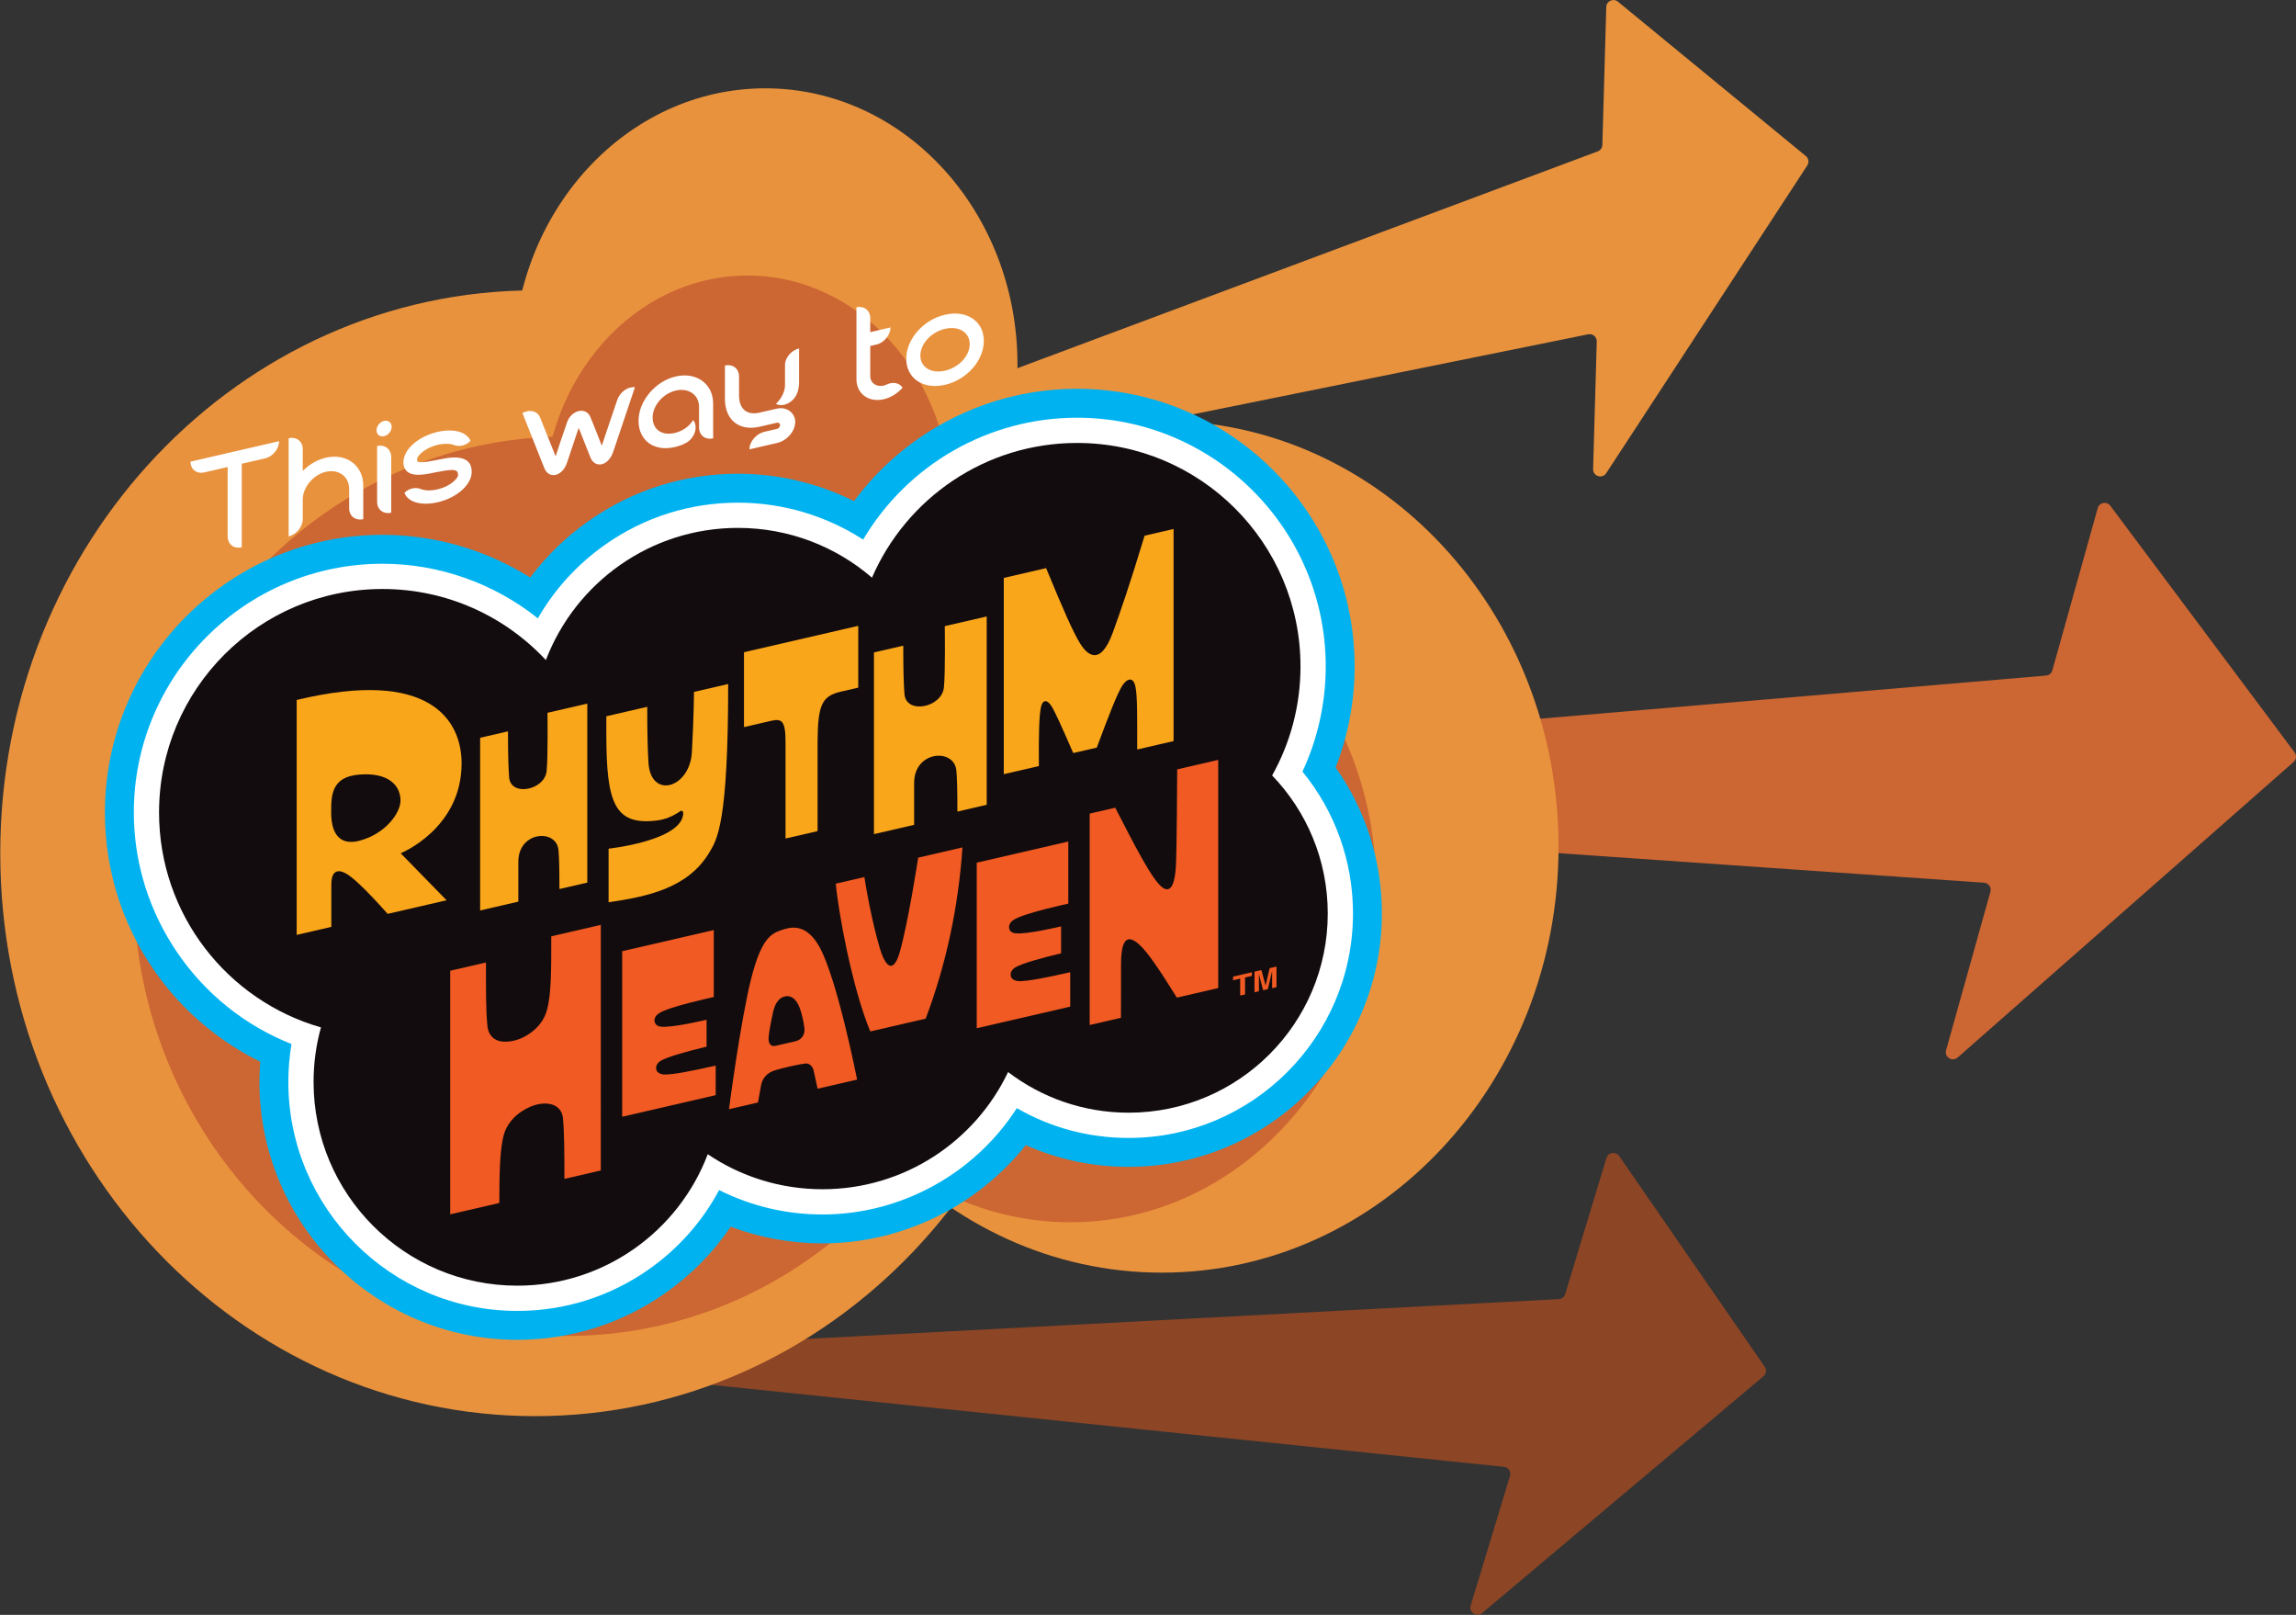
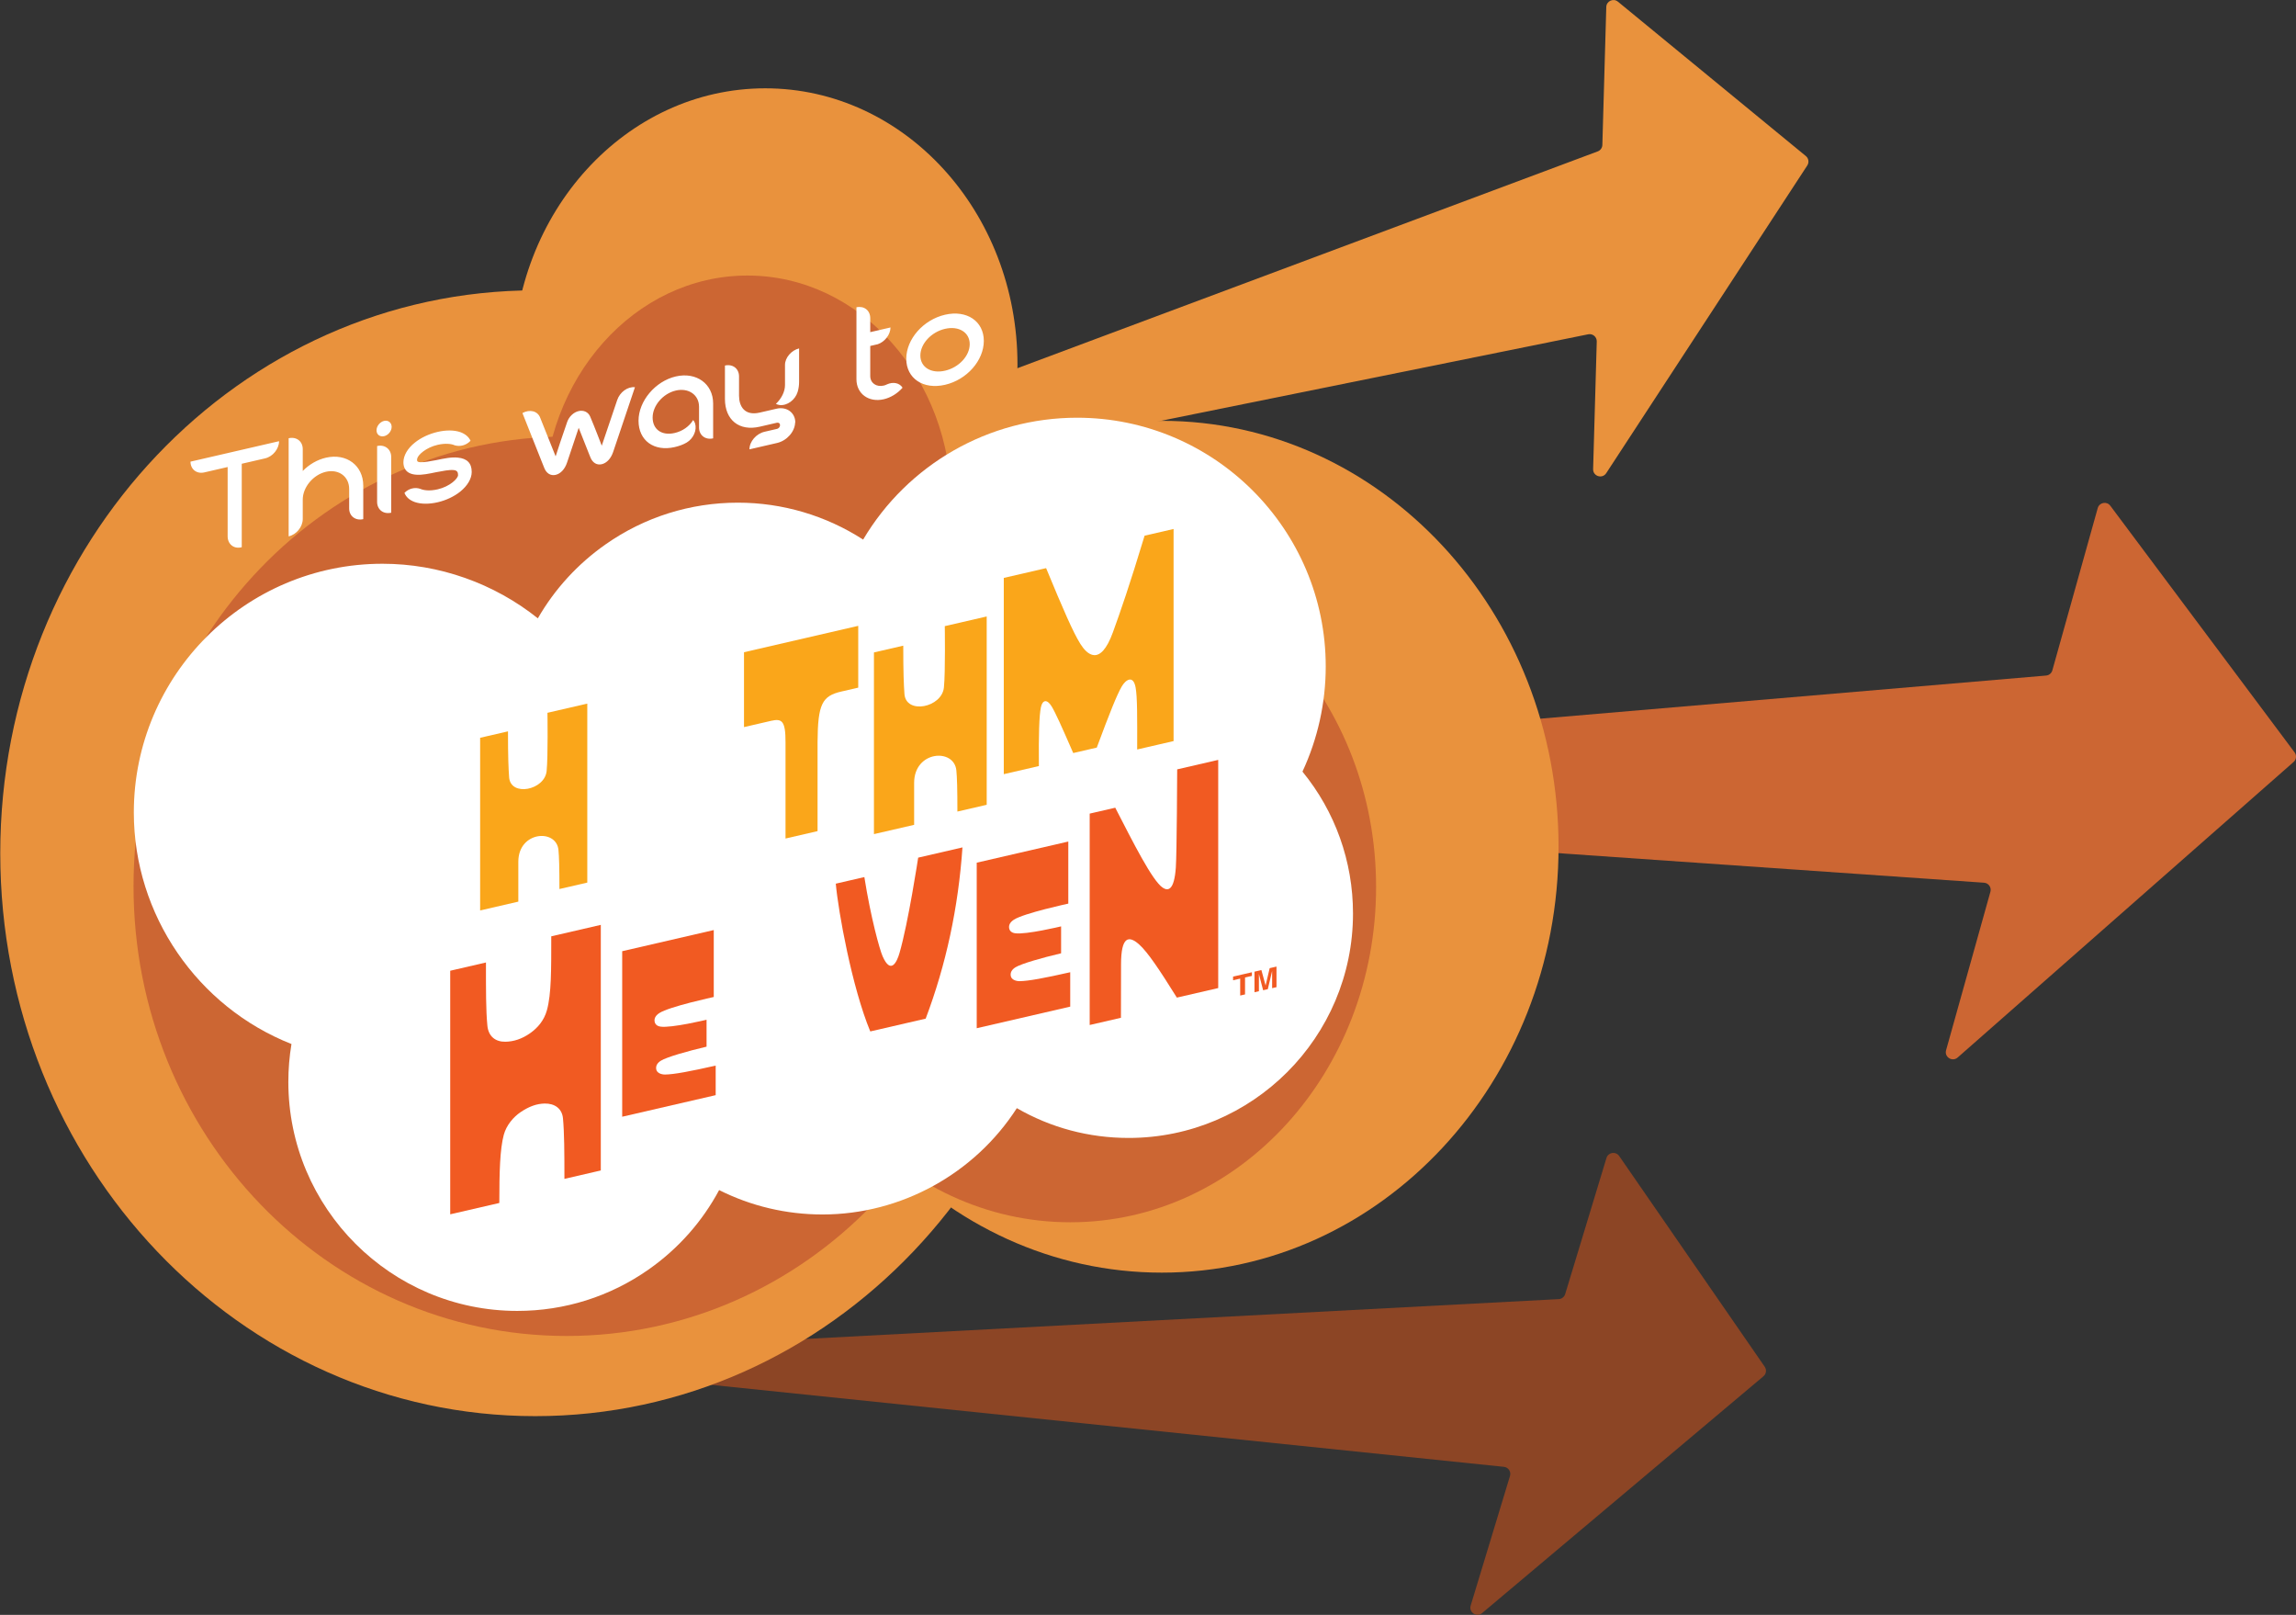
<svg xmlns="http://www.w3.org/2000/svg" xmlns:ns1="http://sodipodi.sourceforge.net/DTD/sodipodi-0.dtd" xmlns:ns2="http://www.inkscape.org/namespaces/inkscape" version="1.1" id="svg1" width="666.667" height="468.764" viewBox="0 0 666.667 468.764" ns1:docname="This way to Rhythm Heaven.ai">
  <rect x="0" y="0" width="666.667" height="468.764" fill="#333333" stroke="none" />
  <defs id="defs1">
    <clipPath clipPathUnits="userSpaceOnUse" id="clipPath2">
      <path d="M 0,351.573 H 500 V 0 H 0 Z" transform="translate(-384.305,-54.019)" id="path2" />
    </clipPath>
    <clipPath clipPathUnits="userSpaceOnUse" id="clipPath4">
      <path d="M 0,351.573 H 500 V 0 H 0 Z" transform="translate(-499.691,-187.776)" id="path4" />
    </clipPath>
    <clipPath clipPathUnits="userSpaceOnUse" id="clipPath6">
      <path d="M 0,351.573 H 500 V 0 H 0 Z" transform="translate(-393.259,-317.6)" id="path6" />
    </clipPath>
    <clipPath clipPathUnits="userSpaceOnUse" id="clipPath8">
      <path d="M 0,351.573 H 500 V 0 H 0 Z" transform="translate(-233.065,-165.815)" id="path8" />
    </clipPath>
    <clipPath clipPathUnits="userSpaceOnUse" id="clipPath10">
      <path d="M 0,351.573 H 500 V 0 H 0 Z" transform="translate(-221.576,-272.235)" id="path10" />
    </clipPath>
    <clipPath clipPathUnits="userSpaceOnUse" id="clipPath12">
      <path d="M 0,351.573 H 500 V 0 H 0 Z" transform="translate(-166.643,-167.232)" id="path12" />
    </clipPath>
    <clipPath clipPathUnits="userSpaceOnUse" id="clipPath14">
      <path d="M 0,351.573 H 500 V 0 H 0 Z" transform="translate(-118.351,-241.736)" id="path14" />
    </clipPath>
    <clipPath clipPathUnits="userSpaceOnUse" id="clipPath16">
      <path d="M 0,351.573 H 500 V 0 H 0 Z" transform="translate(-29.08,-158.631)" id="path16" />
    </clipPath>
    <clipPath clipPathUnits="userSpaceOnUse" id="clipPath18">
      <path d="M 0,351.573 H 500 V 0 H 0 Z" transform="translate(-166.522,-158.463)" id="path18" />
    </clipPath>
    <clipPath clipPathUnits="userSpaceOnUse" id="clipPath20">
      <path d="M 0,351.573 H 500 V 0 H 0 Z" transform="translate(-205.8,-279.984)" id="path20" />
    </clipPath>
    <clipPath clipPathUnits="userSpaceOnUse" id="clipPath22">
-       <path d="M 0,351.573 H 500 V 0 H 0 Z" transform="translate(-290.863,-184.483)" id="path22" />
-     </clipPath>
+       </clipPath>
    <clipPath clipPathUnits="userSpaceOnUse" id="clipPath24">
      <path d="M 0,351.573 H 500 V 0 H 0 Z" transform="translate(-283.636,-183.587)" id="path24" />
    </clipPath>
    <clipPath clipPathUnits="userSpaceOnUse" id="clipPath26">
      <path d="M 0,351.573 H 500 V 0 H 0 Z" transform="translate(-277.036,-182.749)" id="path26" />
    </clipPath>
    <clipPath clipPathUnits="userSpaceOnUse" id="clipPath28">
      <path d="M 0,351.573 H 500 V 0 H 0 Z" transform="translate(-277.032,-136.44)" id="path28" />
    </clipPath>
    <clipPath clipPathUnits="userSpaceOnUse" id="clipPath30">
      <path d="M 0,351.573 H 500 V 0 H 0 Z" transform="translate(-256.356,-184.076)" id="path30" />
    </clipPath>
    <clipPath clipPathUnits="userSpaceOnUse" id="clipPath32">
      <path d="M 0,351.573 H 500 V 0 H 0 Z" transform="translate(-222.002,-137.964)" id="path32" />
    </clipPath>
    <clipPath clipPathUnits="userSpaceOnUse" id="clipPath34">
      <path d="M 0,351.573 H 500 V 0 H 0 Z" transform="translate(-199.952,-164.857)" id="path34" />
    </clipPath>
    <clipPath clipPathUnits="userSpaceOnUse" id="clipPath36">
-       <path d="M 0,351.573 H 500 V 0 H 0 Z" transform="translate(-173.21,-124.88)" id="path36" />
-     </clipPath>
+       </clipPath>
    <clipPath clipPathUnits="userSpaceOnUse" id="clipPath38">
      <path d="M 0,351.573 H 500 V 0 H 0 Z" transform="translate(-144.795,-117.637)" id="path38" />
    </clipPath>
    <clipPath clipPathUnits="userSpaceOnUse" id="clipPath40">
      <path d="M 0,351.573 H 500 V 0 H 0 Z" transform="translate(-120.049,-147.729)" id="path40" />
    </clipPath>
    <clipPath clipPathUnits="userSpaceOnUse" id="clipPath42">
      <path d="M 0,351.573 H 500 V 0 H 0 Z" transform="translate(-255.571,-190.234)" id="path42" />
    </clipPath>
    <clipPath clipPathUnits="userSpaceOnUse" id="clipPath44">
      <path d="M 0,351.573 H 500 V 0 H 0 Z" transform="translate(-205.746,-215.258)" id="path44" />
    </clipPath>
    <clipPath clipPathUnits="userSpaceOnUse" id="clipPath46">
      <path d="M 0,351.573 H 500 V 0 H 0 Z" transform="translate(-162.021,-209.579)" id="path46" />
    </clipPath>
    <clipPath clipPathUnits="userSpaceOnUse" id="clipPath48">
-       <path d="M 0,351.573 H 500 V 0 H 0 Z" transform="translate(-158.575,-202.656)" id="path48" />
-     </clipPath>
+       </clipPath>
    <clipPath clipPathUnits="userSpaceOnUse" id="clipPath50">
      <path d="M 0,351.573 H 500 V 0 H 0 Z" transform="translate(-119.221,-196.391)" id="path50" />
    </clipPath>
    <clipPath clipPathUnits="userSpaceOnUse" id="clipPath52">
      <path d="M 0,351.573 H 500 V 0 H 0 Z" transform="translate(-78.172,-168.513)" id="path52" />
    </clipPath>
  </defs>
  <ns1:namedview id="namedview1" pagecolor="#ffffff" bordercolor="#000000" borderopacity="0.25" ns2:showpageshadow="2" ns2:pageopacity="0.0" ns2:pagecheckerboard="0" ns2:deskcolor="#d1d1d1">
    <ns2:page x="0" y="0" ns2:label="1" id="page1" width="666.667" height="468.764" margin="0" bleed="0" />
  </ns1:namedview>
  <g id="layer-MC0" ns2:groupmode="layer" ns2:label="Layer 1">
    <path id="path1" d="m 0,0 -31.708,45.895 c -0.739,1.069 -2.387,0.811 -2.764,-0.432 l -8.993,-29.636 c -0.19,-0.625 -0.752,-1.065 -1.404,-1.099 L -266.649,3.005 c -1.913,-0.102 -1.983,-2.899 -0.078,-3.096 l 209.913,-21.703 c 0.971,-0.101 1.61,-1.061 1.326,-1.995 l -8.564,-28.219 c -0.448,-1.479 1.304,-2.635 2.487,-1.639 L -0.277,-2.071 C 0.335,-1.556 0.455,-0.659 0,0" style="fill:#8c4525;fill-opacity:1;fill-rule:nonzero;stroke:none" transform="matrix(1.333,0,0,-1.333,512.407,396.738)" clip-path="url(#clipPath2)" />
    <path id="path3" d="m 0,0 -40.139,53.706 c -0.771,1.032 -2.391,0.73 -2.739,-0.512 l -9.888,-35.339 c -0.174,-0.623 -0.717,-1.073 -1.363,-1.128 L -331.912,-6.948 c -1.91,-0.163 -1.888,-2.964 0.024,-3.097 l 264.245,-18.341 c 0.982,-0.068 1.654,-1.02 1.388,-1.968 l -9.656,-34.512 c -0.417,-1.489 1.36,-2.606 2.52,-1.585 L -0.218,-2.096 C 0.39,-1.562 0.485,-0.649 0,0" style="fill:#cc6633;fill-opacity:1;fill-rule:nonzero;stroke:none" transform="matrix(1.333,0,0,-1.333,666.254,218.396)" clip-path="url(#clipPath4)" />
    <path id="path5" d="m 0,0 -40.932,33.617 c -0.997,0.819 -2.501,0.134 -2.537,-1.156 L -44.325,2.422 c -0.018,-0.631 -0.417,-1.19 -1.009,-1.41 L -257.28,-78.147 c -1.792,-0.669 -1.024,-3.356 0.851,-2.977 l 209.025,42.308 c 0.979,0.198 1.888,-0.567 1.86,-1.566 l -0.792,-27.785 c -0.045,-1.566 1.995,-2.206 2.853,-0.895 L 0.314,-2.049 C 0.748,-1.386 0.612,-0.503 0,0" style="fill:#e9923d;fill-opacity:1;fill-rule:nonzero;stroke:none" transform="matrix(1.333,0,0,-1.333,524.346,45.297)" clip-path="url(#clipPath6)" />
    <path id="path7" d="m 0,0 c 0,-67.699 -52.174,-122.58 -116.533,-122.58 -64.359,0 -116.532,54.881 -116.532,122.58 0,67.698 52.173,122.58 116.532,122.58 C -52.174,122.58 0,67.698 0,0" style="fill:#e9923d;fill-opacity:1;fill-rule:nonzero;stroke:none" transform="matrix(1.333,0,0,-1.333,310.753,247.677)" clip-path="url(#clipPath8)" />
    <path id="path9" d="m 0,0 c 0,33.206 -24.594,60.125 -54.933,60.125 -30.338,0 -54.933,-26.919 -54.933,-60.125 0,-33.206 24.595,-60.125 54.933,-60.125 C -24.594,-60.125 0,-33.206 0,0" style="fill:#e9923d;fill-opacity:1;fill-rule:nonzero;stroke:none" transform="matrix(1.333,0,0,-1.333,295.434,105.784)" clip-path="url(#clipPath10)" />
    <path id="path11" d="m 0,0 c 0,-51.222 38.684,-92.746 86.402,-92.746 47.72,0 86.404,41.524 86.404,92.746 0,51.222 -38.684,92.745 -86.404,92.745 C 38.684,92.745 0,51.222 0,0" style="fill:#e9923d;fill-opacity:1;fill-rule:nonzero;stroke:none" transform="matrix(1.333,0,0,-1.333,222.191,245.788)" clip-path="url(#clipPath12)" />
    <path id="path13" d="m 0,0 c 0,-27.538 19.892,-49.862 44.429,-49.862 24.538,0 44.43,22.324 44.43,49.862 0,27.538 -19.892,49.861 -44.43,49.861 C 19.892,49.861 0,27.538 0,0" style="fill:#cc6633;fill-opacity:1;fill-rule:nonzero;stroke:none" transform="matrix(1.333,0,0,-1.333,157.801,146.449)" clip-path="url(#clipPath14)" />
    <path id="path15" d="m 0,0 c 0,-54.088 42.24,-97.935 94.346,-97.935 52.106,0 94.346,43.847 94.346,97.935 0,54.088 -42.24,97.935 -94.346,97.935 C 42.24,97.935 0,54.088 0,0" style="fill:#cc6633;fill-opacity:1;fill-rule:nonzero;stroke:none" transform="matrix(1.333,0,0,-1.333,38.773,257.257)" clip-path="url(#clipPath16)" />
    <path id="path17" d="m 0,0 c 0,-40.321 29.813,-73.009 66.591,-73.009 36.778,0 66.592,32.688 66.592,73.009 0,40.322 -29.814,73.01 -66.592,73.01 C 29.813,73.01 0,40.322 0,0" style="fill:#cc6633;fill-opacity:1;fill-rule:nonzero;stroke:none" transform="matrix(1.333,0,0,-1.333,222.029,257.481)" clip-path="url(#clipPath18)" />
    <path id="path19" d="m 0,0 c -3.006,-0.694 -5.374,-3.257 -5.374,-5.815 0,-2.561 2.368,-3.997 5.374,-3.302 3.009,0.694 5.377,3.223 5.377,5.784 C 5.377,-0.775 3.009,0.694 0,0 m 0,-12.188 c -4.732,-1.093 -8.444,1.376 -8.444,5.664 0,4.288 3.712,8.503 8.444,9.595 4.736,1.093 8.448,-1.408 8.448,-5.695 0,-4.288 -3.712,-8.472 -8.448,-9.564 m -13.348,-3.147 c -3.26,-0.753 -5.949,1.187 -5.949,4.355 V 4.695 c 1.665,0.351 3.006,-0.68 3.006,-2.377 v -3.04 l 4.416,1.02 c -0.031,-1.575 -1.248,-3.135 -2.782,-3.651 l -1.634,-0.377 v -6.556 c 0,-1.504 1.313,-2.448 2.943,-2.071 0.225,0.051 0.449,0.134 0.673,0.249 1.375,0.637 2.784,0.324 3.423,-0.713 -1.087,-1.242 -2.559,-2.159 -4.096,-2.514 m -18.759,1.59 c -0.542,-1.759 -2.272,-3.021 -3.903,-2.855 -0.32,0.054 -0.575,0.125 -0.831,0.256 1.248,1.185 1.983,2.698 1.983,4.105 v 4.384 c 0,1.599 1.44,3.21 3.071,3.587 v -7.262 c 0,-0.735 -0.097,-1.494 -0.32,-2.215 m -0.542,-6.653 c -0.066,-1.998 -1.792,-3.964 -3.936,-4.459 l -6.016,-1.389 c 0,1.695 1.473,3.411 3.296,3.832 l 2.72,0.628 0.031,0.007 c 0.289,0.098 0.61,0.365 0.61,0.812 0,0.415 -0.352,0.591 -0.672,0.518 l -3.744,-0.864 c -4.478,-1.035 -7.582,1.448 -7.582,6.053 v 7.262 c 1.695,0.392 3.071,-0.666 3.071,-2.361 v -4.192 c 0,-2.303 1.184,-4.46 4.511,-3.691 l 3.678,0.848 c 2.175,0.502 4.064,-0.853 4.064,-2.998 z m -20.933,-1.09 v 4.511 c 0,2.59 -2.272,4.178 -5.057,3.536 -2.782,-0.643 -5.053,-3.28 -5.053,-5.87 0,-2.623 2.016,-4.014 4.798,-3.372 1.696,0.392 3.167,1.404 4.033,2.82 0.19,-0.212 0.317,-0.471 0.414,-0.736 0.448,-1.464 -0.352,-3.282 -1.824,-4.164 -0.799,-0.473 -1.696,-0.777 -2.623,-0.991 -4.477,-1.034 -7.869,1.416 -7.869,5.734 0,4.286 3.647,8.616 8.124,9.65 4.481,1.034 8.128,-1.612 8.128,-5.898 v -4.511 -3.071 c -1.696,-0.391 -3.071,0.666 -3.071,2.362 m -18.73,-5.379 c -0.448,-1.32 -1.343,-2.358 -2.463,-2.616 -1.121,-0.259 -2.017,0.365 -2.465,1.478 0,0 0,-0.033 -2.558,6.448 -2.56,-7.664 -2.56,-7.63 -2.56,-7.63 -0.446,-1.319 -1.342,-2.357 -2.462,-2.615 -1.12,-0.259 -2.016,0.365 -2.464,1.479 0,0 0,-0.034 -4.767,11.983 1.599,0.88 3.326,0.447 3.87,-1.026 l 3.361,-8.406 c 0.321,1.001 1.438,4.458 2.527,7.525 0.416,1.154 1.406,2.086 2.495,2.337 1.089,0.252 2.079,-0.224 2.495,-1.185 1.087,-2.565 2.207,-5.536 2.528,-6.358 l 3.36,9.927 c 0.575,1.732 2.271,2.985 3.87,2.81 -4.767,-14.184 -4.767,-14.151 -4.767,-14.151 m -33.285,-8.58 c -1.344,-1.079 -3.102,-1.902 -4.925,-2.323 -1.855,-0.428 -3.616,-0.418 -4.96,0.041 -1.152,0.406 -1.92,1.09 -2.272,2.001 0.962,0.991 2.306,1.27 3.426,0.888 0.766,-0.337 2.079,-0.513 3.806,-0.114 2.654,0.613 4.446,2.34 4.446,3.105 0,0.578 -0.159,1.021 -0.959,1.092 -0.961,0.099 -2.433,-0.21 -3.839,-0.47 -1.503,-0.316 -3.04,-0.639 -4.288,-0.542 -2.462,0.166 -2.816,1.715 -2.816,2.707 0,1.442 0.896,3.024 2.496,4.289 1.344,1.079 3.105,1.9 4.96,2.328 1.823,0.421 3.581,0.413 4.925,-0.045 1.089,-0.39 1.858,-1.043 2.241,-1.883 -0.959,-1.021 -2.303,-1.331 -3.455,-0.99 -0.737,0.343 -2.081,0.478 -3.711,0.102 -2.527,-0.584 -4.254,-2.165 -4.447,-2.978 -0.031,-0.166 -0.096,-0.47 0.062,-0.623 0,-0.034 0.034,-0.027 0.034,-0.027 0,-0.031 0.032,-0.024 0.032,-0.024 0.096,-0.073 0.255,-0.134 0.544,-0.129 0.862,-0.057 2.206,0.22 3.485,0.453 1.633,0.343 3.329,0.703 4.705,0.541 1.951,-0.19 3.006,-1.16 3.006,-3.114 0,-1.438 -0.897,-2.988 -2.496,-4.285 m -18.111,-2.231 v 12.157 c 1.664,0.384 3.071,-0.666 3.071,-2.393 V -40.04 c -1.696,-0.392 -3.071,0.666 -3.071,2.362 m 1.536,14.304 c -0.927,-0.214 -1.664,0.351 -1.664,1.278 0,0.896 0.737,1.834 1.664,2.049 0.897,0.206 1.631,-0.392 1.631,-1.288 0,-0.928 -0.734,-1.832 -1.631,-2.039 m -4.553,-18.071 c -1.696,-0.392 -3.071,0.666 -3.071,2.331 v 4.254 c 0,2.687 -2.272,4.37 -5.054,3.727 -2.784,-0.642 -5.056,-3.374 -5.056,-6.061 v -4.223 c 0,-1.696 -1.375,-3.389 -3.071,-3.78 v 7.455 13.915 c 1.696,0.391 3.071,-0.666 3.071,-2.362 v -4.767 c 1.376,1.406 3.136,2.451 5.056,2.894 4.478,1.034 8.125,-1.706 8.125,-6.089 z m -21.381,13.235 -5.087,-1.175 v -18.171 l -0.128,-0.03 c -1.631,-0.376 -2.944,0.728 -2.944,2.392 v 15.1 l -5.084,-1.174 c -1.665,-0.383 -3.009,0.681 -3.009,2.343 l 19.292,4.454 c 0,-1.662 -1.344,-3.347 -3.04,-3.739" style="fill:#ffffff;fill-opacity:1;fill-rule:nonzero;stroke:none" transform="matrix(1.333,0,0,-1.333,274.4,95.452)" clip-path="url(#clipPath20)" />
    <path id="path21" d="m 0,0 c 2.723,6.98 4.14,14.459 4.14,22.003 0,33.339 -27.123,60.463 -60.462,60.463 -19.429,0 -37.343,-9.283 -48.589,-24.465 -7.795,3.895 -16.448,5.967 -25.288,5.967 -11.678,0 -22.891,-3.532 -32.427,-10.214 -4.944,-3.466 -9.255,-7.642 -12.816,-12.381 -9.565,6.002 -20.733,9.292 -32.175,9.292 -33.339,0 -60.463,-27.124 -60.463,-60.463 0,-13.402 4.297,-26.1 12.426,-36.721 5.678,-7.418 13.07,-13.446 21.403,-17.555 -0.114,-1.459 -0.171,-2.925 -0.171,-4.393 0,-30.97 25.195,-56.166 56.165,-56.166 11.618,0 22.771,3.521 32.251,10.18 5.639,3.962 10.443,8.853 14.243,14.455 6.34,-2.396 13.093,-3.635 19.992,-3.635 17.361,0 33.674,8.112 44.283,21.396 6.984,-3.115 14.562,-4.728 22.401,-4.728 30.419,0 55.166,24.747 55.166,55.166 C 10.079,-20.282 6.545,-9.249 0,0" style="fill:#00b3f0;fill-opacity:1;fill-rule:nonzero;stroke:none" transform="matrix(1.333,0,0,-1.333,387.817,222.787)" clip-path="url(#clipPath22)" />
    <path id="path23" d="m 0,0 c 3.327,7.136 5.07,14.976 5.07,22.899 0,29.868 -24.298,54.167 -54.166,54.167 -19.3,0 -36.93,-10.223 -46.6,-26.54 -8.083,5.221 -17.553,8.042 -27.277,8.042 -10.378,0 -20.341,-3.137 -28.813,-9.074 -6.097,-4.273 -11.109,-9.76 -14.763,-16.113 -9.546,7.622 -21.517,11.884 -33.842,11.884 -29.867,0 -54.166,-24.299 -54.166,-54.166 0,-22.317 13.885,-42.36 34.34,-50.419 -0.453,-2.719 -0.682,-5.479 -0.682,-8.25 0,-27.498 22.371,-49.87 49.868,-49.87 10.317,0 20.218,3.125 28.633,9.036 6.448,4.529 11.668,10.428 15.335,17.278 6.953,-3.491 14.628,-5.314 22.518,-5.314 17.16,0 33.167,8.917 42.331,23.156 7.375,-4.261 15.684,-6.488 24.354,-6.488 26.946,0 48.869,21.922 48.869,48.87 C 11.009,-19.539 7.126,-8.708 0,0" style="fill:#ffffff;fill-opacity:1;fill-rule:nonzero;stroke:none" transform="matrix(1.333,0,0,-1.333,378.181,223.982)" clip-path="url(#clipPath24)" />
-     <path id="path25" d="m 0,0 c 3.931,7.022 6.175,15.117 6.175,23.737 0,26.88 -21.79,48.67 -48.67,48.67 -20.008,0 -37.193,-12.075 -44.673,-29.334 -7.84,6.753 -18.045,10.837 -29.204,10.837 -19.092,0 -35.39,-11.952 -41.828,-28.78 -8.884,9.521 -21.54,15.476 -35.59,15.476 -26.879,0 -48.67,-21.79 -48.67,-48.669 0,-22.231 14.905,-40.979 35.266,-46.8 -1.047,-3.779 -1.608,-7.758 -1.608,-11.87 0,-24.506 19.866,-44.372 44.372,-44.372 18.958,0 35.137,11.89 41.492,28.62 7.138,-4.812 15.738,-7.621 24.994,-7.621 17.834,0 33.23,10.427 40.429,25.518 7.289,-5.552 16.386,-8.85 26.255,-8.85 23.954,0 43.373,19.418 43.373,43.374 C 12.113,-18.392 7.501,-7.797 0,0" style="fill:#130c0e;fill-opacity:1;fill-rule:nonzero;stroke:none" transform="matrix(1.333,0,0,-1.333,369.381,225.099)" clip-path="url(#clipPath26)" />
    <path id="path27" d="M 0,0 V 3.743 L -0.94,-0.218 -1.96,-0.452 -2.879,3.079 V -0.665 L -3.842,-0.887 V 3.594 L -2.337,3.941 -1.43,0.597 -1.418,0.6 -0.533,4.358 0.952,4.701 V 0.22 Z M -6.956,-1.606 V 2.08 l -1.55,-0.357 v 0.795 l 4.1,0.946 V 2.669 L -5.9,2.324 v -3.686 z" style="fill:#f15a22;fill-opacity:1;fill-rule:nonzero;stroke:none" transform="matrix(1.333,0,0,-1.333,369.375,286.844)" clip-path="url(#clipPath28)" />
    <path id="path29" d="m 0,0 c 0,0 -0.07,-18.191 -0.296,-21.391 -0.354,-4.998 -1.697,-5.132 -2.84,-4.382 -2.28,1.496 -6.541,10.015 -10.356,17.423 l -5.567,-1.285 v -46.033 l 6.807,1.571 0.022,11.681 c 0.012,5.995 1.65,6.386 4.028,4.207 1.806,-1.652 4.262,-5.297 8.132,-11.494 l 9.007,2.079 V 2.063 Z" style="fill:#f15a22;fill-opacity:1;fill-rule:nonzero;stroke:none" transform="matrix(1.333,0,0,-1.333,341.808,223.329)" clip-path="url(#clipPath30)" />
    <path id="path31" d="m 0,0 c -0.206,-0.001 -1.735,0.051 -1.898,1.218 -0.095,0.675 0.229,1.309 1.044,1.808 1.276,0.781 5.692,2.049 9.93,3.043 v 5.861 c 0,0 -7.674,-1.847 -10.034,-1.495 -0.717,0.106 -1.194,0.485 -1.289,1.147 -0.097,0.677 0.244,1.287 1.045,1.809 2.158,1.406 11.846,3.496 11.846,3.496 V 30.408 L -9.303,25.803 v -36.048 l 20.366,4.702 v 7.49 C 5.627,0.713 1.953,0.011 0,0" style="fill:#f15a22;fill-opacity:1;fill-rule:nonzero;stroke:none" transform="matrix(1.333,0,0,-1.333,296.003,284.813)" clip-path="url(#clipPath32)" />
    <path id="path33" d="m 0,0 c 0,0 -2.161,-14.236 -4.08,-20.815 -0.548,-1.88 -1.873,-4.756 -3.676,-0.644 -0.645,1.474 -2.561,8.355 -3.968,17.228 l -6.222,-1.437 c 0.544,-6.101 3.531,-22.577 7.511,-32.177 l 12.069,2.786 c 4.442,11.757 7.107,24.174 8.013,37.287 z" style="fill:#f15a22;fill-opacity:1;fill-rule:nonzero;stroke:none" transform="matrix(1.333,0,0,-1.333,266.602,248.955)" clip-path="url(#clipPath34)" />
    <path id="path35" d="m 0,0 -4.266,-0.985 c -1.069,-0.247 -1.691,0.407 -1.561,1.932 0.122,1.429 0.747,4.456 0.985,5.479 0.527,2.261 1.56,3.203 2.776,3.372 1.558,0.218 2.92,-1.145 3.665,-4.837 C 1.671,4.604 1.853,3.862 1.971,2.855 2.115,1.633 1.515,0.35 0,0 m 5.319,20.407 c -3.02,5.565 -6.532,4.411 -8.332,3.816 -2.358,-0.78 -4.451,-1.992 -6.64,-10.678 -2.303,-9.131 -4.812,-28.334 -4.812,-28.334 l 6.319,1.458 0.653,3.659 c 0.313,1.757 1.431,2.873 3.136,3.374 1.638,0.483 4.895,1.271 6.567,1.461 0.706,0.08 1.535,-0.476 1.776,-1.582 l 0.854,-3.913 8.606,1.986 c 0,0 -4.281,21.668 -8.127,28.753" style="fill:#f15a22;fill-opacity:1;fill-rule:nonzero;stroke:none" transform="matrix(1.333,0,0,-1.333,230.947,302.258)" clip-path="url(#clipPath36)" />
    <path id="path37" d="m 0,0 c -0.207,-0.001 -1.735,0.051 -1.899,1.217 -0.095,0.676 0.229,1.309 1.045,1.808 1.276,0.781 5.692,2.05 9.929,3.044 v 5.861 c 0,0 -7.674,-1.847 -10.034,-1.495 -0.717,0.106 -1.193,0.485 -1.289,1.147 -0.097,0.677 0.244,1.287 1.046,1.809 2.158,1.405 11.846,3.495 11.846,3.495 V 31.462 L -9.303,26.856 V -9.19 l 20.365,4.701 V 1.947 C 5.626,0.713 1.952,0.011 0,0" style="fill:#f15a22;fill-opacity:1;fill-rule:nonzero;stroke:none" transform="matrix(1.333,0,0,-1.333,193.06,311.914)" clip-path="url(#clipPath38)" />
    <path id="path39" d="m 0,0 c 0,-7.193 0.036,-12.576 -0.949,-16.104 -0.599,-2.143 -1.916,-3.774 -3.676,-5.008 -1.792,-1.258 -3.588,-1.81 -5.348,-1.844 -2.145,-0.043 -3.714,1.125 -3.943,3.509 -0.329,3.425 -0.308,7.752 -0.308,13.749 l -7.786,-1.798 v -53.041 l 10.696,2.469 c 0,6.751 0.138,11.726 0.97,14.829 0.567,2.115 2.109,3.9 3.666,4.952 1.82,1.228 3.494,1.843 5.257,1.872 2.143,0.034 3.77,-1.071 3.972,-3.208 0.296,-3.131 0.316,-7.388 0.316,-13.197 l 7.925,1.83 V 2.492 Z" style="fill:#f15a22;fill-opacity:1;fill-rule:nonzero;stroke:none" transform="matrix(1.333,0,0,-1.333,160.065,271.792)" clip-path="url(#clipPath40)" />
    <path id="path41" d="m 0,0 v 46.185 l -6.313,-1.457 c -3.349,-11.058 -5.244,-16.464 -6.895,-21.022 -2.813,-7.756 -5.736,-4.712 -7.093,-2.547 -1.586,2.532 -3.732,7.466 -7.465,16.5 L -36.985,35.53 V -7.205 l 7.645,1.766 c -0.058,6.918 0.062,10.949 0.435,12.774 0.336,1.64 1.324,1.871 2.326,0.244 0.823,-1.338 2.127,-4.232 4.72,-10.184 l 5.128,1.183 c 2.825,7.592 4.352,11.418 5.429,13.291 0.875,1.522 2.531,2.593 3.035,-0.221 0.381,-2.127 0.349,-6.41 0.337,-13.478 z" style="fill:#faa61a;fill-opacity:1;fill-rule:nonzero;stroke:none" transform="matrix(1.333,0,0,-1.333,340.761,215.119)" clip-path="url(#clipPath42)" />
    <path id="path43" d="m 0,0 c 0,0 0.152,-10.031 -0.189,-13.353 -0.455,-4.406 -8.266,-5.927 -8.597,-1.423 -0.148,2.01 -0.261,4.603 -0.261,10.523 l -6.384,-1.474 V -45.29 l 8.754,2.021 v 9.137 c 0,7.027 8.73,7.614 9.199,2.702 0.149,-1.544 0.224,-3.952 0.224,-8.948 l 6.384,1.474 V 2.107 Z" style="fill:#faa61a;fill-opacity:1;fill-rule:nonzero;stroke:none" transform="matrix(1.333,0,0,-1.333,274.329,181.754)" clip-path="url(#clipPath44)" />
    <path id="path45" d="m 0,0 v -16.305 l 5.89,1.361 c 2.347,0.542 3.172,0.044 3.155,-4.673 V -40.57 l 6.978,1.611 v 19.39 c 0.048,8.324 1.026,10.047 5.165,11.003 l 3.696,0.853 V 5.745 Z" style="fill:#faa61a;fill-opacity:1;fill-rule:nonzero;stroke:none" transform="matrix(1.333,0,0,-1.333,216.028,189.326)" clip-path="url(#clipPath46)" />
    <path id="path47" d="m 0,0 -7.442,-1.718 c 0,0 -0.047,-5.632 -0.459,-13.091 -0.438,-7.928 -8.979,-10.359 -9.467,-2.294 -0.312,5.152 -0.262,12.138 -0.262,12.138 l -8.909,-2.057 v -3.815 c 0,-14.853 1.707,-19.894 10.68,-18.926 2.098,0.227 3.696,0.894 5.497,2.113 0.112,0.076 0.254,0.078 0.387,-0.026 0.128,-0.099 0.336,-0.432 0.024,-1.402 -1.683,-5.224 -16.094,-6.776 -16.094,-6.776 v -11.672 c 8.236,1.213 17.2,2.965 21.905,10.782 C -2.383,-33.825 0,-30.3 0,0" style="fill:#faa61a;fill-opacity:1;fill-rule:nonzero;stroke:none" transform="matrix(1.333,0,0,-1.333,211.433,198.556)" clip-path="url(#clipPath48)" />
    <path id="path49" d="m 0,0 c 0,0 0.145,-9.533 -0.181,-12.688 -0.431,-4.189 -7.855,-5.635 -8.169,-1.355 -0.14,1.911 -0.248,4.375 -0.248,10.002 l -6.067,-1.4 v -37.601 l 8.319,1.921 v 8.683 c 0,6.678 8.296,7.237 8.743,2.569 0.141,-1.468 0.212,-3.756 0.212,-8.505 l 6.067,1.401 V 2.003 Z" style="fill:#faa61a;fill-opacity:1;fill-rule:nonzero;stroke:none" transform="matrix(1.333,0,0,-1.333,158.961,206.909)" clip-path="url(#clipPath50)" />
-     <path id="path51" d="m 0,0 c -3.81,-0.971 -6.056,1.069 -6.056,6.19 0,4.085 0.077,8.302 7.555,8.302 5.324,0 7.55,-2.696 7.55,-5.737 C 9.049,6.106 5.809,1.481 0,0 m 22.356,16.872 c 0,9.406 -6.929,20.782 -35.925,13.804 v -51.155 l 7.55,1.744 v 9.242 c 0,3.757 2.165,3.064 3.546,2.165 1.072,-0.698 3.347,-2.532 8.724,-8.574 l 12.828,2.961 -9.996,10.235 c 0,0 13.273,5.345 13.273,19.578" style="fill:#faa61a;fill-opacity:1;fill-rule:nonzero;stroke:none" transform="matrix(1.333,0,0,-1.333,104.23,244.079)" clip-path="url(#clipPath52)" />
  </g>
</svg>